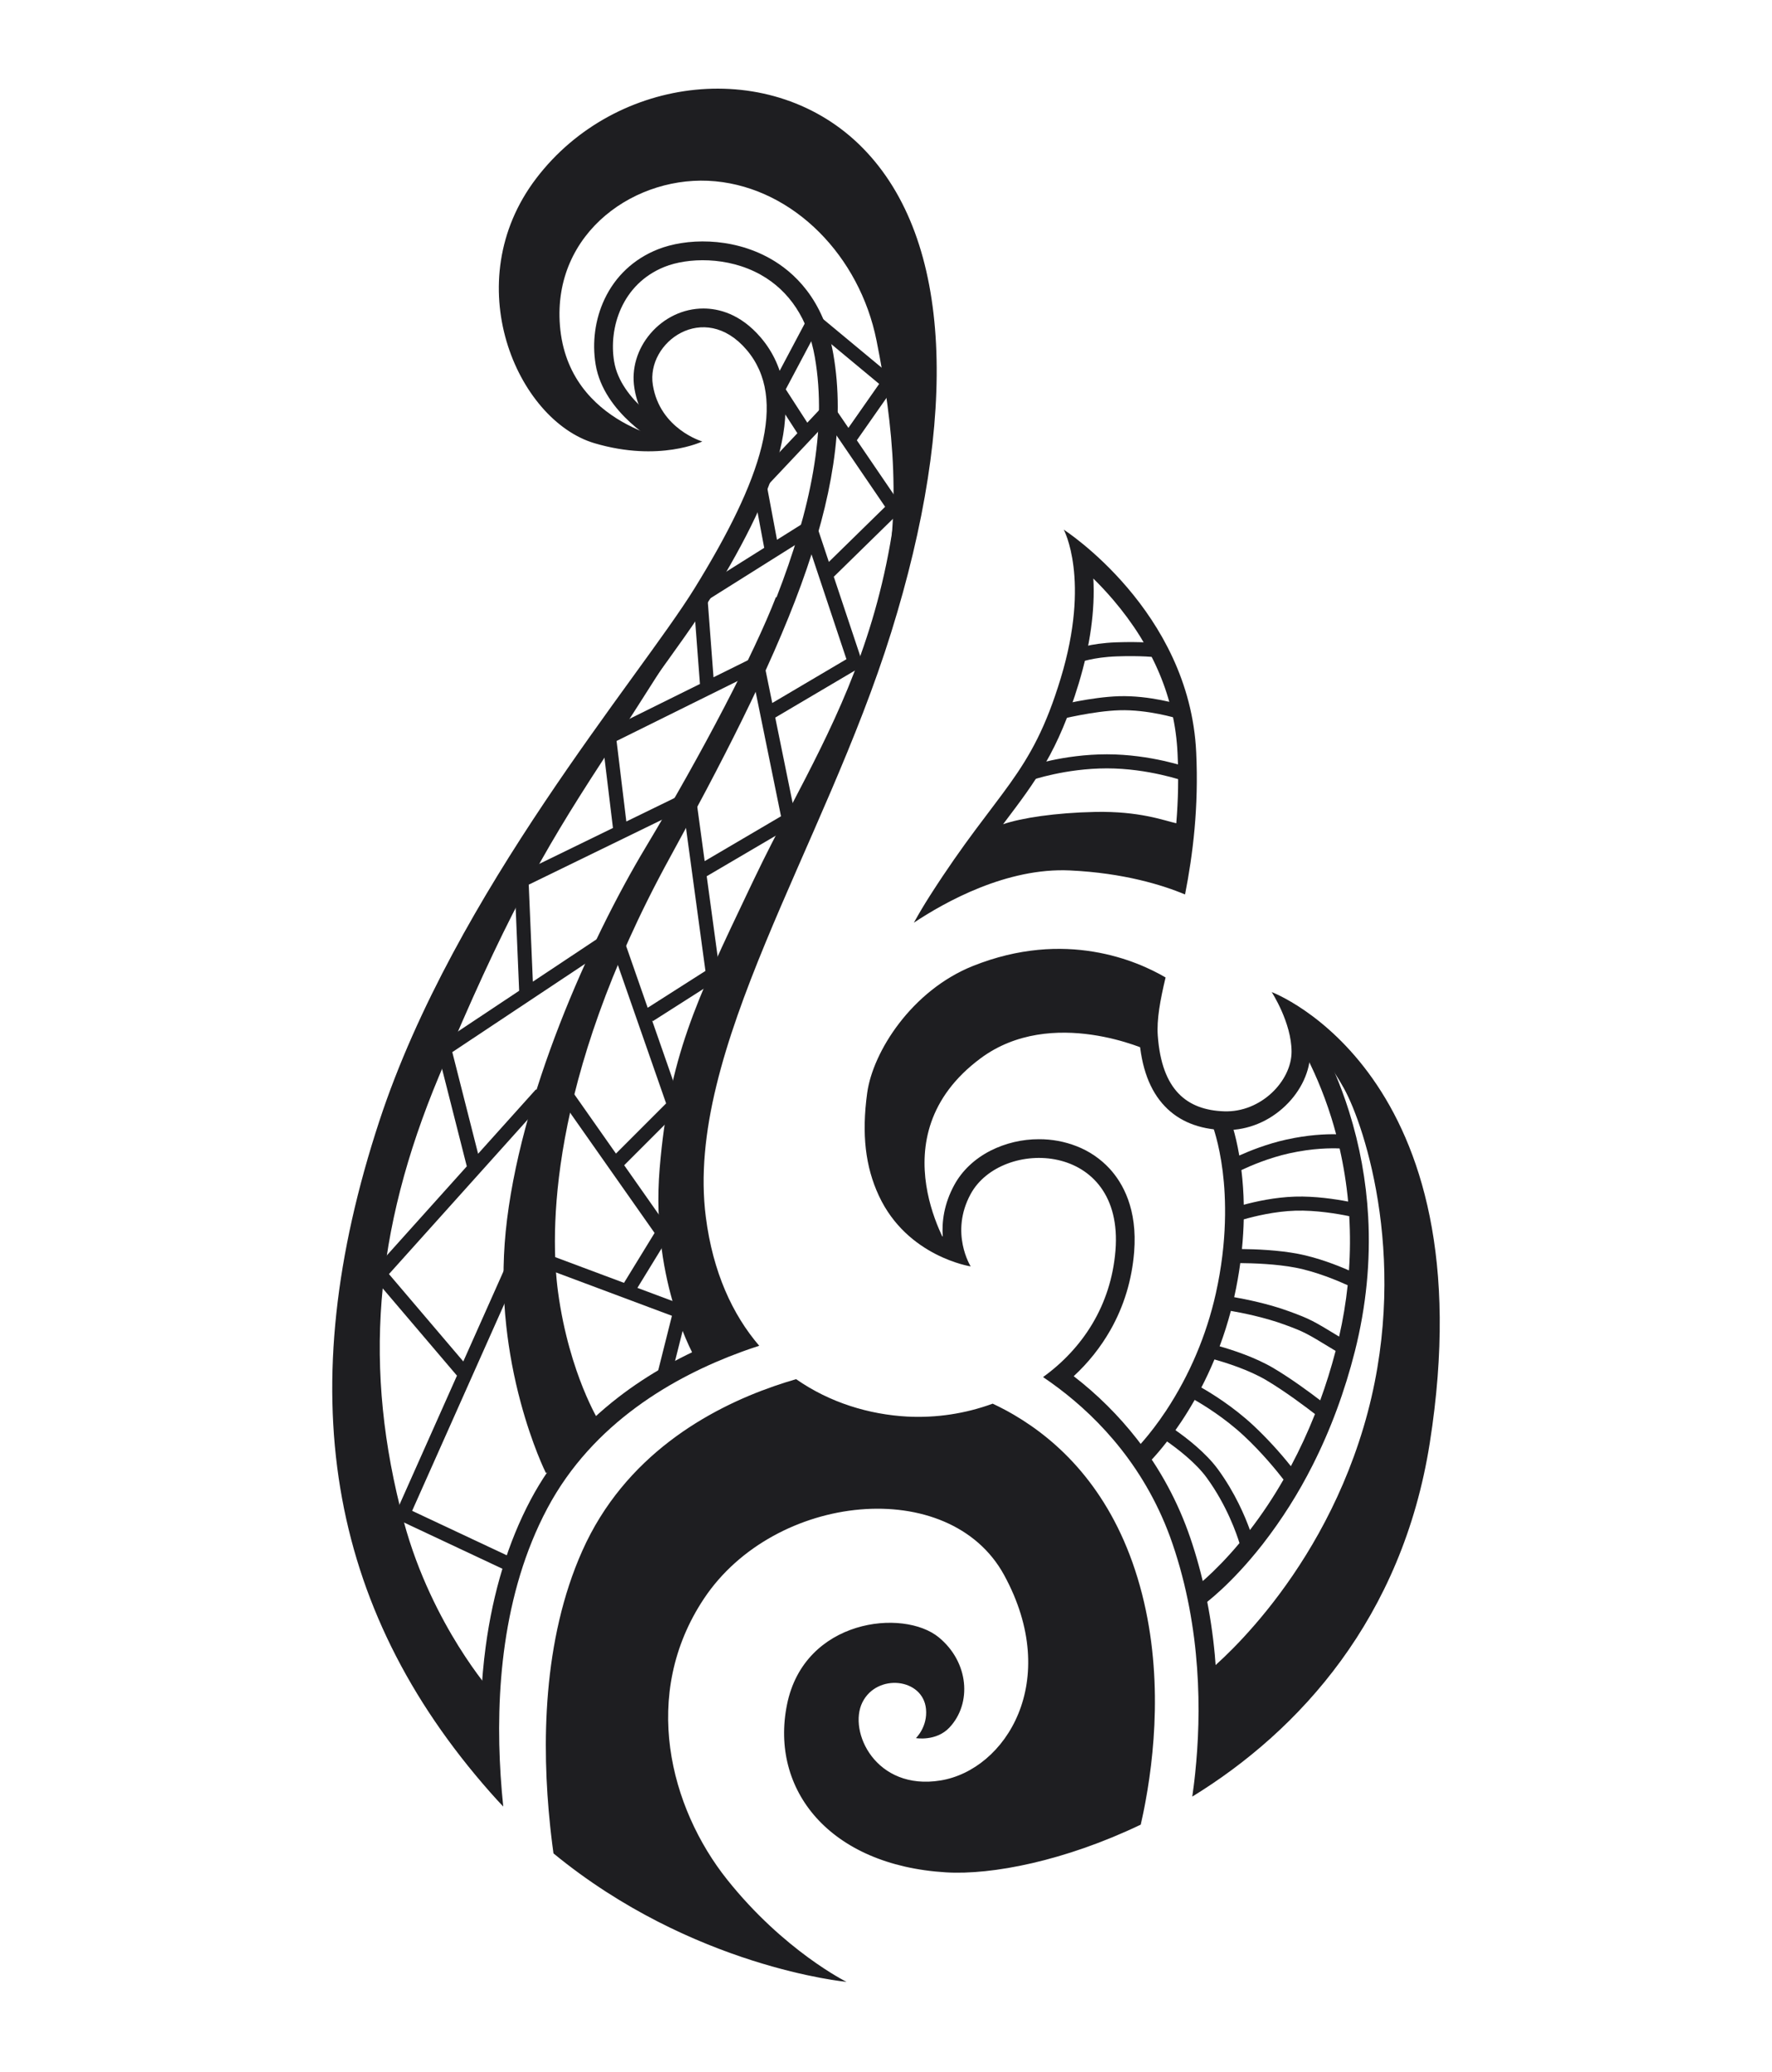
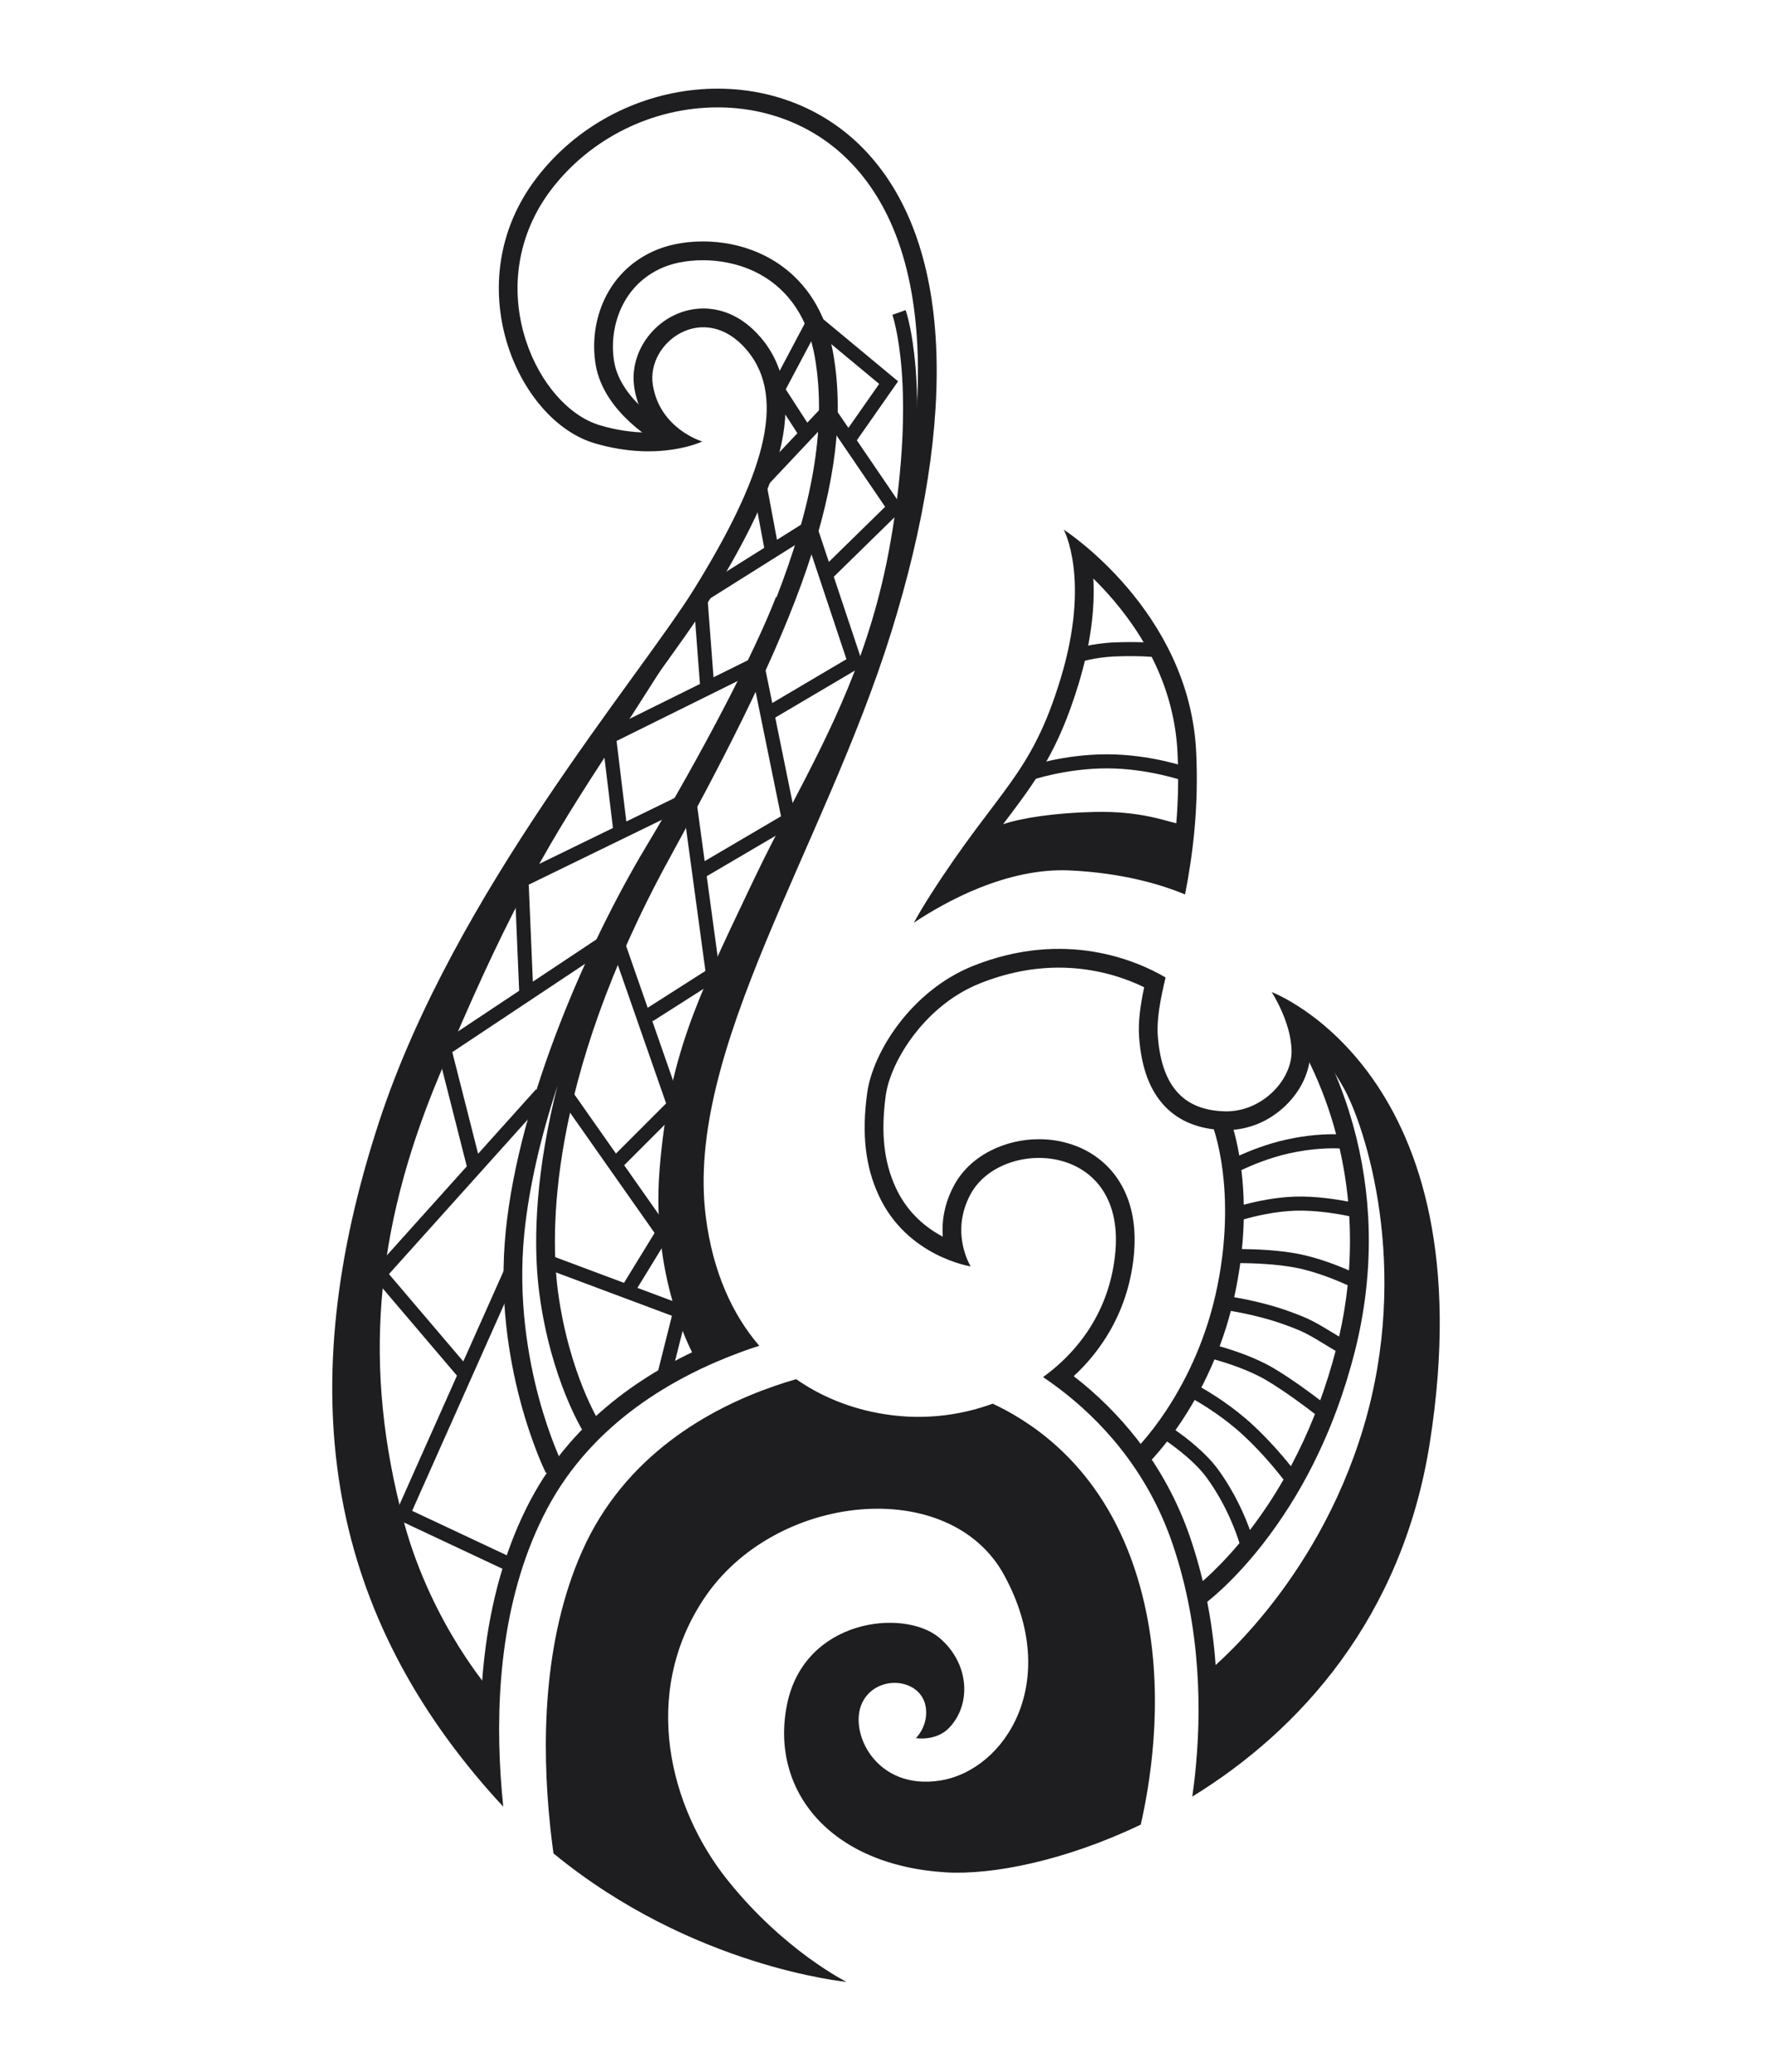
<svg xmlns="http://www.w3.org/2000/svg" width="480" height="561" viewBox="0 0 480 561" fill="none">
  <g clip-path="url(#clip0_1401_2783)">
    <path d="M324.028 203.69C322.227 165.302 288.152 143.417 288.152 143.417C288.152 143.417 295.462 156.841 287.333 183.633C279.205 210.425 270.592 213.286 251.938 242.464C250.378 244.905 248.916 247.361 247.551 249.831C256.005 244.201 272.722 234.882 289.815 235.683C304.438 236.369 314.944 239.659 321.008 242.182C323.134 231.347 324.727 218.632 324.028 203.69ZM292.192 185.101C295.303 174.837 296.639 165.292 296.164 156.646C297.891 158.347 299.718 160.282 301.566 162.443C312.426 175.195 318.282 189.15 318.973 203.92C319.273 210.251 319.16 216.595 318.635 222.911C315.274 222.171 308.745 219.589 296.567 219.843C285.964 220.064 276.685 221.461 271.715 223.173L272.176 222.564C280.552 211.477 286.611 203.465 292.192 185.101Z" fill="#1E1E21" />
    <path d="M299.852 204.241C287.993 204.241 278.558 207.516 278.162 207.646L279.422 211.238C279.514 211.206 288.671 208.048 299.852 208.048C311.034 208.048 320.682 211.453 320.777 211.486L322.062 207.903C321.646 207.756 311.718 204.241 299.852 204.241Z" fill="#1E1E21" />
-     <path d="M303.21 192.315C310.905 192.074 318.745 194.489 318.822 194.513L319.956 190.88C319.613 190.772 311.433 188.25 303.094 188.511C295.601 188.746 286.573 191.01 286.194 191.105L287.127 194.795C287.215 194.772 296.138 192.536 303.21 192.315Z" fill="#1E1E21" />
    <path d="M302.46 177.726C309.058 177.481 313.29 177.962 313.331 177.967L313.776 174.188C313.595 174.165 309.238 173.666 302.316 173.921C295.218 174.185 291.192 175.766 291.02 175.834L292.433 179.367C292.475 179.353 296.013 177.964 302.46 177.726Z" fill="#1E1E21" />
    <path d="M309.649 491.084L309.718 490.746L309.806 490.311L309.88 489.941L309.963 489.52C309.99 489.391 310.014 489.262 310.04 489.131C310.066 489 310.093 488.852 310.12 488.713C310.148 488.574 310.171 488.446 310.196 488.312L310.274 487.888C310.286 487.831 310.297 487.773 310.307 487.714C313.231 471.855 315.074 448.23 307.465 425.108C300.109 402.763 286.749 390.193 274.773 383.155L274.64 383.08L274.411 382.945C274.133 382.785 273.855 382.627 273.578 382.471L273.39 382.364L272.982 382.138L272.722 381.996L272.33 381.785L272.224 381.727C271.096 381.127 269.989 380.572 268.902 380.062C261.488 382.778 253.602 383.967 245.717 383.558C235.441 382.986 224.812 379.817 215.652 373.427C214.759 373.686 213.845 373.962 212.912 374.255L212.763 374.303L212.637 374.344C211.694 374.643 210.734 374.961 209.757 375.298L209.708 375.315C191.94 381.469 169.236 394.13 157.735 419.901C146.909 444.158 146.748 472.741 149.021 494.366C149.032 494.471 149.042 494.574 149.053 494.679L149.103 495.137C149.124 495.334 149.147 495.53 149.168 495.725C149.184 495.869 149.199 496.013 149.215 496.157L149.289 496.801C149.304 496.92 149.317 497.043 149.332 497.162L149.44 498.066C149.44 498.096 149.44 498.125 149.451 498.155C149.493 498.494 149.534 498.831 149.576 499.165C149.576 499.173 149.576 499.181 149.576 499.188C149.685 500.085 149.802 500.966 149.926 501.83C187.539 532.729 229.311 536.618 229.311 536.618C229.311 536.618 212.355 528.247 196.928 508.875C181.502 489.502 173.412 458.778 190.707 432.824C209.839 404.127 257.192 399.343 272.001 426.477C287.682 455.211 272.36 479.216 254.78 482.086C237.2 484.956 229.666 468.812 233.613 460.919C237.561 453.027 250.016 454.348 250.833 462.72C251.308 467.578 248.104 470.618 248.104 470.618C248.104 470.618 253.605 471.576 257.192 467.748C263.331 461.199 262.452 450.052 254.322 443.354C244.723 435.452 217.874 438.34 213.187 461.527C208.524 484.602 224.667 505.054 256.234 506.966C268.694 507.722 288.468 503.875 308.999 494.052C309.156 493.362 309.313 492.653 309.469 491.924L309.484 491.855L309.543 491.572C309.582 491.401 309.615 491.244 309.649 491.084ZM256.548 501.889C241.888 501.002 230.126 495.715 223.43 487.007C218.141 480.131 216.32 471.659 218.169 462.522C220.863 449.186 232.186 444.455 241.064 444.455C245.218 444.455 248.97 445.502 251.101 447.257C254.058 449.692 255.882 453.097 256.108 456.601C256.203 457.954 256.042 459.314 255.635 460.608C255.003 457.75 253.379 455.208 251.051 453.433C248.647 451.594 245.553 450.582 242.338 450.582C236.649 450.582 231.57 453.672 229.077 458.642C226.507 463.784 227.178 470.881 230.788 476.721C235.02 483.568 242.297 487.492 250.761 487.492C252.385 487.488 254.005 487.353 255.607 487.087C265.61 485.45 274.545 478.411 279.509 468.26C282.486 462.168 283.887 455.163 283.558 447.979C283.196 440.056 280.807 432.001 276.462 424.039C272.745 417.227 267.208 411.952 260.008 408.36C253.536 405.132 245.833 403.426 237.734 403.426C228.075 403.426 218.265 405.769 209.354 410.202C199.897 414.909 191.991 421.756 186.493 430.012C177.852 442.973 174.405 458.18 176.523 473.99C178.324 487.48 184.169 500.993 192.963 512.038C197.039 517.152 201.52 521.929 206.365 526.322C203.651 525.477 200.772 524.504 197.768 523.383C185.817 518.925 170.081 511.404 154.69 499.127C154.33 496.344 154.002 493.417 153.732 490.37C152.074 471.707 152.226 444.703 162.37 421.972C170.305 404.191 184.823 390.851 205.522 382.325C208.75 380.996 211.887 379.892 214.837 378.977C218.353 381.21 222.089 383.076 225.988 384.543C232.225 386.89 238.784 388.266 245.439 388.623C246.552 388.685 247.685 388.716 248.806 388.716C255.52 388.709 262.19 387.638 268.568 385.544C269.351 385.94 270.143 386.362 270.945 386.807C286.045 395.242 296.711 408.663 302.645 426.695C309.127 446.386 308.269 466.571 306.411 480.035C305.882 483.856 305.245 487.366 304.592 490.476C287.402 498.335 270.813 501.976 259.417 501.976C258.42 501.977 257.455 501.949 256.548 501.894V501.889Z" fill="#1E1E21" />
    <path d="M213.331 530.408L194.81 510.616L182.885 489.558L178.064 467.482L181.87 443.125L192.78 425.617L209.272 411.916L239.723 405.574L260.53 411.662L271.186 421.559L279.306 437.037L281.081 453.274L277.022 467.482L268.141 479.155L255.207 484.99L240.745 482.96L230.839 473.327L229.824 460.394L236.675 454.557L245.809 454.05L251.899 458.364L254.942 463.946L257.987 459.379V451.26L251.391 444.662L242.002 441.871L231.092 443.647L220.436 451.26L214.346 465.469L217.391 483.477L230.324 496.925L252.906 504.03L272.951 503.269L288.428 499.209L306.697 492.359L310.001 468.252L309.24 442.876L301.629 417.25L288.435 397.459L268.643 382.49L249.361 386.802L230.331 383.25L215.106 376.146L194.805 384.772L175.267 397.966L159.029 420.041L151.676 447.951L149.9 476.11L151.93 501.229L172.23 515.438L188.725 523.049C188.725 523.049 213.585 529.645 213.331 530.408Z" fill="#1E1E21" />
-     <path d="M311.27 284.547C311.27 284.547 284.945 272.196 265.593 286.575C236.922 307.889 257.735 339.352 257.735 339.352L243.019 328.947L236.93 308.647L242.006 283.021L256.976 267.543L277.528 261.199L297.572 261.453L313.557 266.274L311.27 284.547Z" fill="#1E1E21" />
    <path d="M344.478 268.62C344.478 268.62 349.859 276.872 349.859 284.764C349.859 292.657 341.608 301.268 331.562 300.908C321.517 300.548 314.7 295.168 313.624 280.459C313.297 276.051 314.267 270.835 315.731 264.662C308.169 260.227 288.597 251.538 263.55 261.551C246.963 268.187 236.421 284.799 234.9 295.957C233.379 307.116 234.409 315.903 238.067 323.763C245.748 340.278 262.94 342.896 262.94 342.896C262.94 342.896 257.2 333.808 262.94 323.285C271.276 308 304.551 308.937 302.159 338.59C300.957 353.506 293.219 365.155 282.54 372.865C283.223 373.325 283.918 373.806 284.625 374.308C285.326 374.808 286.035 375.328 286.754 375.87L286.794 375.901C297.763 384.176 310.643 397.609 317.612 418C325.526 441.157 325.416 464.159 323.763 480.005C323.75 480.143 323.735 480.277 323.72 480.413C323.706 480.549 323.689 480.701 323.674 480.843L323.64 481.151C323.602 481.488 323.563 481.821 323.525 482.15C323.514 482.243 323.504 482.336 323.493 482.428C323.473 482.592 323.455 482.744 323.435 482.901L323.396 483.219C323.378 483.371 323.358 483.52 323.339 483.671C323.218 484.629 323.093 485.557 322.964 486.454C352.138 468.56 379.85 437.971 387.294 390.733C403.104 290.439 344.478 268.62 344.478 268.62ZM382.282 389.943C375.243 434.605 349.703 461.446 329.208 476.21C329.231 475.922 329.254 475.632 329.275 475.341C329.961 466.242 329.889 457.101 329.062 448.014C328.024 436.881 325.788 426.24 322.415 416.366C319.125 406.721 314.249 397.692 307.987 389.651C303.007 383.282 297.248 377.562 290.845 372.625C294.774 369.006 298.122 364.804 300.771 360.166C304.435 353.724 306.604 346.606 307.216 339.013C308.159 327.328 304.117 320.282 300.561 316.42C298.083 313.745 295.027 311.669 291.627 310.35C288.38 309.084 284.923 308.443 281.438 308.46C276.88 308.447 272.383 309.509 268.313 311.559C264.001 313.763 260.6 316.98 258.49 320.863C255.707 325.973 255.086 330.819 255.379 334.846C249.592 331.772 245.317 327.328 242.669 321.631C239.425 314.658 238.554 306.722 239.928 296.652C240.604 291.696 243.472 285.529 247.601 280.156C251.016 275.709 256.884 269.693 265.436 266.271C272.522 263.437 279.712 262 286.809 262C294.819 262.004 302.724 263.821 309.932 267.314C308.855 272.404 308.269 276.785 308.564 280.832C309.174 289.165 311.465 295.298 315.567 299.579C319.411 303.59 324.735 305.744 331.382 305.982C331.644 305.991 331.909 305.996 332.171 305.996C338.065 305.996 343.762 303.655 348.192 299.405C352.477 295.293 354.936 289.957 354.936 284.766C354.931 283.462 354.826 282.159 354.621 280.871C359.586 284.969 363.975 289.719 367.668 294.992C383.483 317.43 388.536 350.263 382.282 389.943Z" fill="#1E1E21" />
    <path d="M326.736 453.015C326.736 453.015 356.424 429.795 369.365 386.405C382.307 343.014 369.747 304.95 364.037 294.672C358.326 284.394 349.193 274.499 349.193 274.499L363.272 284.396L377.736 308.756L388.394 344.916L386.102 385.262L372.781 429.034L360.219 448.827L341.961 469L325.213 481.933L327.116 466.708L326.736 453.015Z" fill="#1E1E21" />
    <path d="M370.611 329.404C370.072 319.744 368.333 310.188 365.435 300.957C360.492 285.232 353.952 276.082 353.675 275.701L349.554 278.671C349.618 278.759 355.965 287.675 360.651 302.679C361.086 304.076 361.517 305.559 361.933 307.119C359.163 307.065 354.363 307.244 348.408 308.567C343.215 309.721 338.567 311.582 335.696 312.877C334.622 306.609 333.24 303.062 333.165 302.891L328.447 304.76C328.465 304.804 330.221 309.344 331.204 317.173C332.107 324.398 332.513 336 329.345 350.214C326.814 361.518 322.253 372.27 315.883 381.947C311.109 389.15 307.043 393.03 306.995 393.066L310.471 396.764C310.602 396.642 312.917 394.448 316.134 390.301C318.753 392.131 323.84 395.957 326.86 400.098C332.386 407.669 335.046 415.51 335.747 417.815C328.637 426.316 323.052 430.357 322.993 430.399L325.94 434.535C326.24 434.32 333.381 429.181 342.04 418.109C347.214 411.456 351.731 404.317 355.527 396.792C360.386 387.207 364.251 376.798 367.018 365.85C370.071 353.747 371.281 341.485 370.611 329.404ZM347.912 358.645C353.315 360.624 353.881 360.97 360.854 365.21L361.792 365.781C360.551 370.529 359.141 374.992 357.621 379.162C354.873 377.06 349.779 373.293 344.972 370.444C340.008 367.497 333.754 365.492 330.374 364.531C331.547 361.388 332.563 358.188 333.415 354.944C336.277 355.438 342.464 356.646 347.912 358.645ZM362.742 361.905C355.71 357.628 354.947 357.17 349.224 355.071C343.603 353.01 337.408 351.774 334.317 351.234C335.031 348.025 335.57 344.942 335.968 342.004C339.316 342.026 345.683 342.22 350.997 343.249C356.602 344.333 362.431 346.795 365.058 347.997C364.565 352.675 363.792 357.319 362.742 361.905V361.905ZM351.72 339.512C346.274 338.457 339.987 338.232 336.415 338.202C336.698 335.36 336.849 332.675 336.906 330.162C339.735 329.353 345.29 327.981 350.912 327.81C356.502 327.646 362.411 328.662 365.482 329.299C365.771 334.189 365.746 339.093 365.405 343.98C362.29 342.614 356.989 340.532 351.72 339.512V339.512ZM349.235 312.283C355.666 310.855 360.695 310.862 362.879 310.963C363.957 315.703 364.726 320.507 365.183 325.346C361.745 324.681 356.209 323.838 350.794 324.002C345.378 324.165 340.124 325.334 336.911 326.202C336.859 323.062 336.645 319.927 336.271 316.81C338.798 315.621 343.744 313.504 349.235 312.283V312.283ZM338.584 414.277C337.253 410.564 334.552 404.182 329.933 397.853C326.6 393.284 321.256 389.23 318.404 387.239C318.928 386.501 319.465 385.725 320.012 384.903C321.137 383.21 322.356 381.252 323.614 379.047C326.086 380.462 331.721 383.911 336.875 388.698C341.834 393.302 345.822 398.212 347.68 400.613C344.957 405.367 341.918 409.932 338.584 414.278V414.277ZM349.674 396.995C346.542 393.057 343.128 389.352 339.46 385.908C333.928 380.773 328.023 377.173 325.421 375.698C326.621 373.376 327.821 370.839 328.967 368.091C332.053 368.956 338.299 370.909 343.03 373.717C348.199 376.78 353.888 381.084 356.204 382.876C354.294 387.702 352.114 392.416 349.674 396.997V396.995Z" fill="#1E1E21" />
    <path d="M233.761 40.139C209.367 15.268 166.802 20.05 145.275 48.269C123.748 76.489 140.013 113.796 161.057 120.014C178.614 125.2 190.234 119.536 190.234 119.536C190.234 119.536 178.754 116.188 176.841 104.23C174.989 92.65 190.712 81.271 202.192 94.664C213.671 108.058 206.306 129.897 188.134 159.307C173.118 183.608 123.149 241.557 102.775 303.485C78.787 376.397 88.459 435.059 132.806 485.313C133.965 486.622 135.137 487.903 136.321 489.155C136.043 486.478 135.802 483.692 135.617 480.82C134.191 458.735 135.999 431.518 148.223 408.482C160.566 385.216 182.682 372.705 200.704 366.094L201.732 365.721L201.876 365.67C202.261 365.533 202.643 365.398 203.022 365.268L203.285 365.176C204.085 364.901 204.876 364.637 205.656 364.383C198.431 355.957 193.114 344.504 191.192 329.512C185.419 284.481 223.239 229.548 241.415 171.201C259.59 112.853 258.154 65.009 233.761 40.139ZM213.169 228.902C197.257 265.204 182.227 299.492 186.156 330.154C187.376 339.668 189.966 348.308 193.851 355.836C194.927 357.92 196.119 359.942 197.421 361.893C196.812 362.126 196.199 362.364 195.583 362.607C185.062 366.787 175.641 372.053 167.588 378.26C157.4 386.105 149.376 395.473 143.738 406.101C137.646 417.587 133.553 430.979 131.554 445.905C130.357 454.87 129.917 464.405 130.228 474.357C92.41 427.044 85.257 372.972 107.596 305.076C122.722 259.105 154.674 215.014 175.817 185.837C182.713 176.322 188.667 168.105 192.452 161.979C202.593 145.568 208.552 132.929 211.209 122.196C212.748 115.975 213.144 110.533 212.416 105.543C211.63 100.14 209.485 95.371 206.046 91.357C200.502 84.89 194.546 83.533 190.526 83.533C185.093 83.533 179.861 86.013 176.174 90.337C172.594 94.538 171.011 99.891 171.833 105.027C172.527 109.515 174.514 113.703 177.55 117.08C176.944 117.107 176.316 117.121 175.667 117.122C171.205 117.098 166.77 116.431 162.498 115.143C154.065 112.651 146.21 103.683 142.487 92.292C137.832 78.049 140.319 63.129 149.31 51.342C159.952 37.397 176.796 29.077 194.384 29.077C208.197 29.077 220.895 34.267 230.138 43.692C241.21 54.98 247.382 71.687 248.474 93.368C249.577 115.084 245.57 140.761 236.56 169.685C230.29 189.841 221.585 209.698 213.169 228.902Z" fill="#1E1E21" />
-     <path d="M183.65 119.624C183.65 119.624 153.87 115.593 151.676 88.161C149.646 62.785 172.481 47.057 193.795 49.087C215.109 51.118 232.869 69.388 237.436 92.221C242.004 115.055 244.54 138.906 238.451 164.786C232.363 190.666 244.54 151.592 244.54 151.592L250.63 121.142L251.138 90.691L246.062 64.809L230.331 40.466L204.955 27.273L185.164 26.258L154.214 42.49L141.527 60.251L137.467 82.071L144.571 104.4L161.317 118.101L183.65 119.624Z" fill="#1E1E21" />
    <path d="M248.022 99.744C247.187 89.266 245.393 84.178 245.316 83.965L241.732 85.249C241.75 85.296 243.467 90.232 244.248 100.286C244.969 109.577 245.016 125.257 241.138 147.203C235.899 176.836 224.874 197.968 214.205 218.399C210.883 224.758 207.45 231.333 204.248 238.057L202.938 240.795C188.455 271.189 181.184 286.446 178.691 316.358C177.355 332.389 180.1 345.602 182.638 353.865C185.401 362.869 188.468 368.024 188.597 368.241L191.861 366.276C191.832 366.225 188.862 361.201 186.235 352.606C183.818 344.69 181.204 332.029 182.484 316.666C184.918 287.448 192.089 272.401 206.373 242.424L207.683 239.686C210.856 233.024 214.272 226.48 217.576 220.153C228.381 199.466 239.551 178.078 244.884 147.856C248.859 125.385 248.783 109.289 248.022 99.744Z" fill="#1E1E21" />
    <path d="M162.912 206.422C176.146 186.121 189.691 164.49 189.826 164.274L186.596 162.255C186.46 162.471 172.936 184.08 159.719 204.343C152.053 216.099 145.545 226.578 138.7 239.507C131.546 253.02 124.146 269.033 115.41 289.9C105.915 312.596 100.676 333.892 99.391 355.007C98.245 373.89 100.306 392.825 105.685 412.917C109.678 427.823 116.186 440.051 120.942 447.685C126.107 455.973 130.287 460.688 130.462 460.885L133.302 458.351C133.261 458.305 129.167 453.686 124.172 445.671C119.554 438.258 113.234 426.385 109.362 411.933C98.323 370.718 101.27 333.535 118.92 291.37C136.426 249.559 146.639 231.374 162.912 206.422Z" fill="#1E1E21" />
    <path d="M225.724 95.844C223.126 80.928 214.929 73.528 208.51 69.948C198.011 64.089 185.688 64.516 178.134 67.537C171.669 70.123 166.697 74.779 163.76 81.002C161.203 86.416 160.348 92.711 161.35 98.727C163.56 111.988 178.268 120.01 178.894 120.338L181.292 115.865C181.161 115.795 168.152 108.671 166.356 97.892C164.837 88.782 168.465 76.87 180.018 72.248C186.24 69.758 197.045 69.362 206.038 74.376C213.861 78.743 218.94 86.467 220.726 96.714C224.141 116.315 219.532 138.096 210.346 161.743L210.183 161.677C204.266 176.962 190.408 203.564 174.876 229.455C159.651 254.821 140.598 297.297 136.976 333.522C136.148 342.006 136.203 350.553 137.14 359.025C137.906 366.015 139.21 372.935 141.041 379.724C144.18 391.382 147.732 398.551 147.883 398.849L152.421 396.578C152.387 396.509 148.949 389.573 145.941 378.406C143.158 368.079 140.223 351.995 142.02 334.028C143.309 321.147 146.604 307.435 151.003 294.004C150.348 296.588 149.745 299.159 149.193 301.719C144.319 324.44 144.828 340.706 146.115 350.35C149.197 373.468 157.789 387.325 158.154 387.903L162.45 385.201C162.429 385.169 160.332 381.796 157.902 375.752C155.663 370.186 152.673 361.14 151.144 349.679C149.143 334.671 148.076 293.21 181.302 232.487C194.782 207.853 208.434 181.821 216.992 158.354C221.346 146.403 224.195 135.761 225.696 125.804C227.335 114.935 227.345 105.134 225.724 95.844Z" fill="#1E1E21" />
    <path d="M225.857 156.165L244.704 137.713L232.098 119.213L243.273 103.249L219.955 83.892L208.438 105.594L215.991 117.301L203.646 130.398L207.008 148.335L187.723 160.449L189.599 185.195L162.913 198.405L166.039 224.187L139.319 237.202L140.629 268.264L118.164 283.201L126.446 315.803L100.306 344.9L123.781 372.479L106.643 410.932L137.513 425.429L139.131 421.991L111.638 409.082L140.061 345.319L136.585 343.769L125.498 368.632L105.361 344.975L148.017 297.498L145.186 294.954L129.508 312.396L122.517 284.877L164.146 257.21L162.039 254.037L144.338 265.801L143.225 239.533L185.136 219.126L191.089 262.892L175.443 272.866L169.208 254.994L165.607 256.249L180.437 298.762L166.849 312.35L154.747 295.127L151.637 297.316L177.311 333.843L169.03 347.352L148.287 339.599L146.955 343.163L182.012 356.271L178.247 371.24L181.937 372.17L186.539 353.899L172.659 348.713L181.86 333.7L169.079 315.507L184.822 299.764L176.597 276.189L176.805 276.516L195.185 264.801L191.437 237.251L215.831 222.928L209.999 194.294L233.877 180.203L225.857 156.165ZM212.846 105.414L221.124 89.815L238.15 103.948L229.817 115.854L224.578 108.18L218.684 114.447L212.846 105.414ZM207.743 131.608L224.105 114.243L239.764 137.222L224.519 152.143L220.436 139.895L210.472 146.154L207.743 131.608ZM190.881 233.165L188.548 216.012L186.662 216.268L185.83 214.557L169.66 222.432L167.018 200.628L203.673 182.482H203.701L211.56 221.019L190.881 233.165ZM206.925 179.252L203.146 178.496L193.276 183.382L191.69 162.458L218.357 145.702L229.285 178.486L209.189 190.347L206.925 179.252Z" fill="#1E1E21" />
-     <path d="M150.152 398.722L160.302 387.051L153.705 369.797L146.95 343.163L149.644 318.545L154.212 283.024L147.616 292.665L140.511 324.635L137.973 345.948L140.003 368.277L145.586 387.051L150.152 398.722Z" fill="#1E1E21" />
    <path d="M188.61 368.241L201.406 363.201L190.241 340.874L188.212 319.56L190.748 294.188L199.376 268.815L209.017 245.471L217.584 220.161L212.062 225.681L199.376 252.069L188.212 277.949L182.122 300.278L180.092 319.56L181.107 335.291L183.137 348.485L187.197 361.679L188.61 368.241Z" fill="#1E1E21" />
    <path d="M133.304 458.351L132.9 480.93L125.795 473.319L109.556 448.454L97.885 422.067L93.319 392.634L92.303 366.247L95.854 337.321L102.96 307.381L114.123 279.471L125.795 257.65L138.702 239.507L133.915 253.591L121.734 278.964L112.093 304.336L104.482 330.724L100.93 353.56V374.873L102.452 393.649L106.643 410.932L113.616 430.185L120.721 443.886L126.302 452.514L133.304 458.351Z" fill="#1E1E21" />
  </g>
  <defs>
    <clipPath id="clip0_1401_2783">
      <rect width="300" height="512.616" fill="white" transform="translate(90 24)" />
    </clipPath>
  </defs>
</svg>